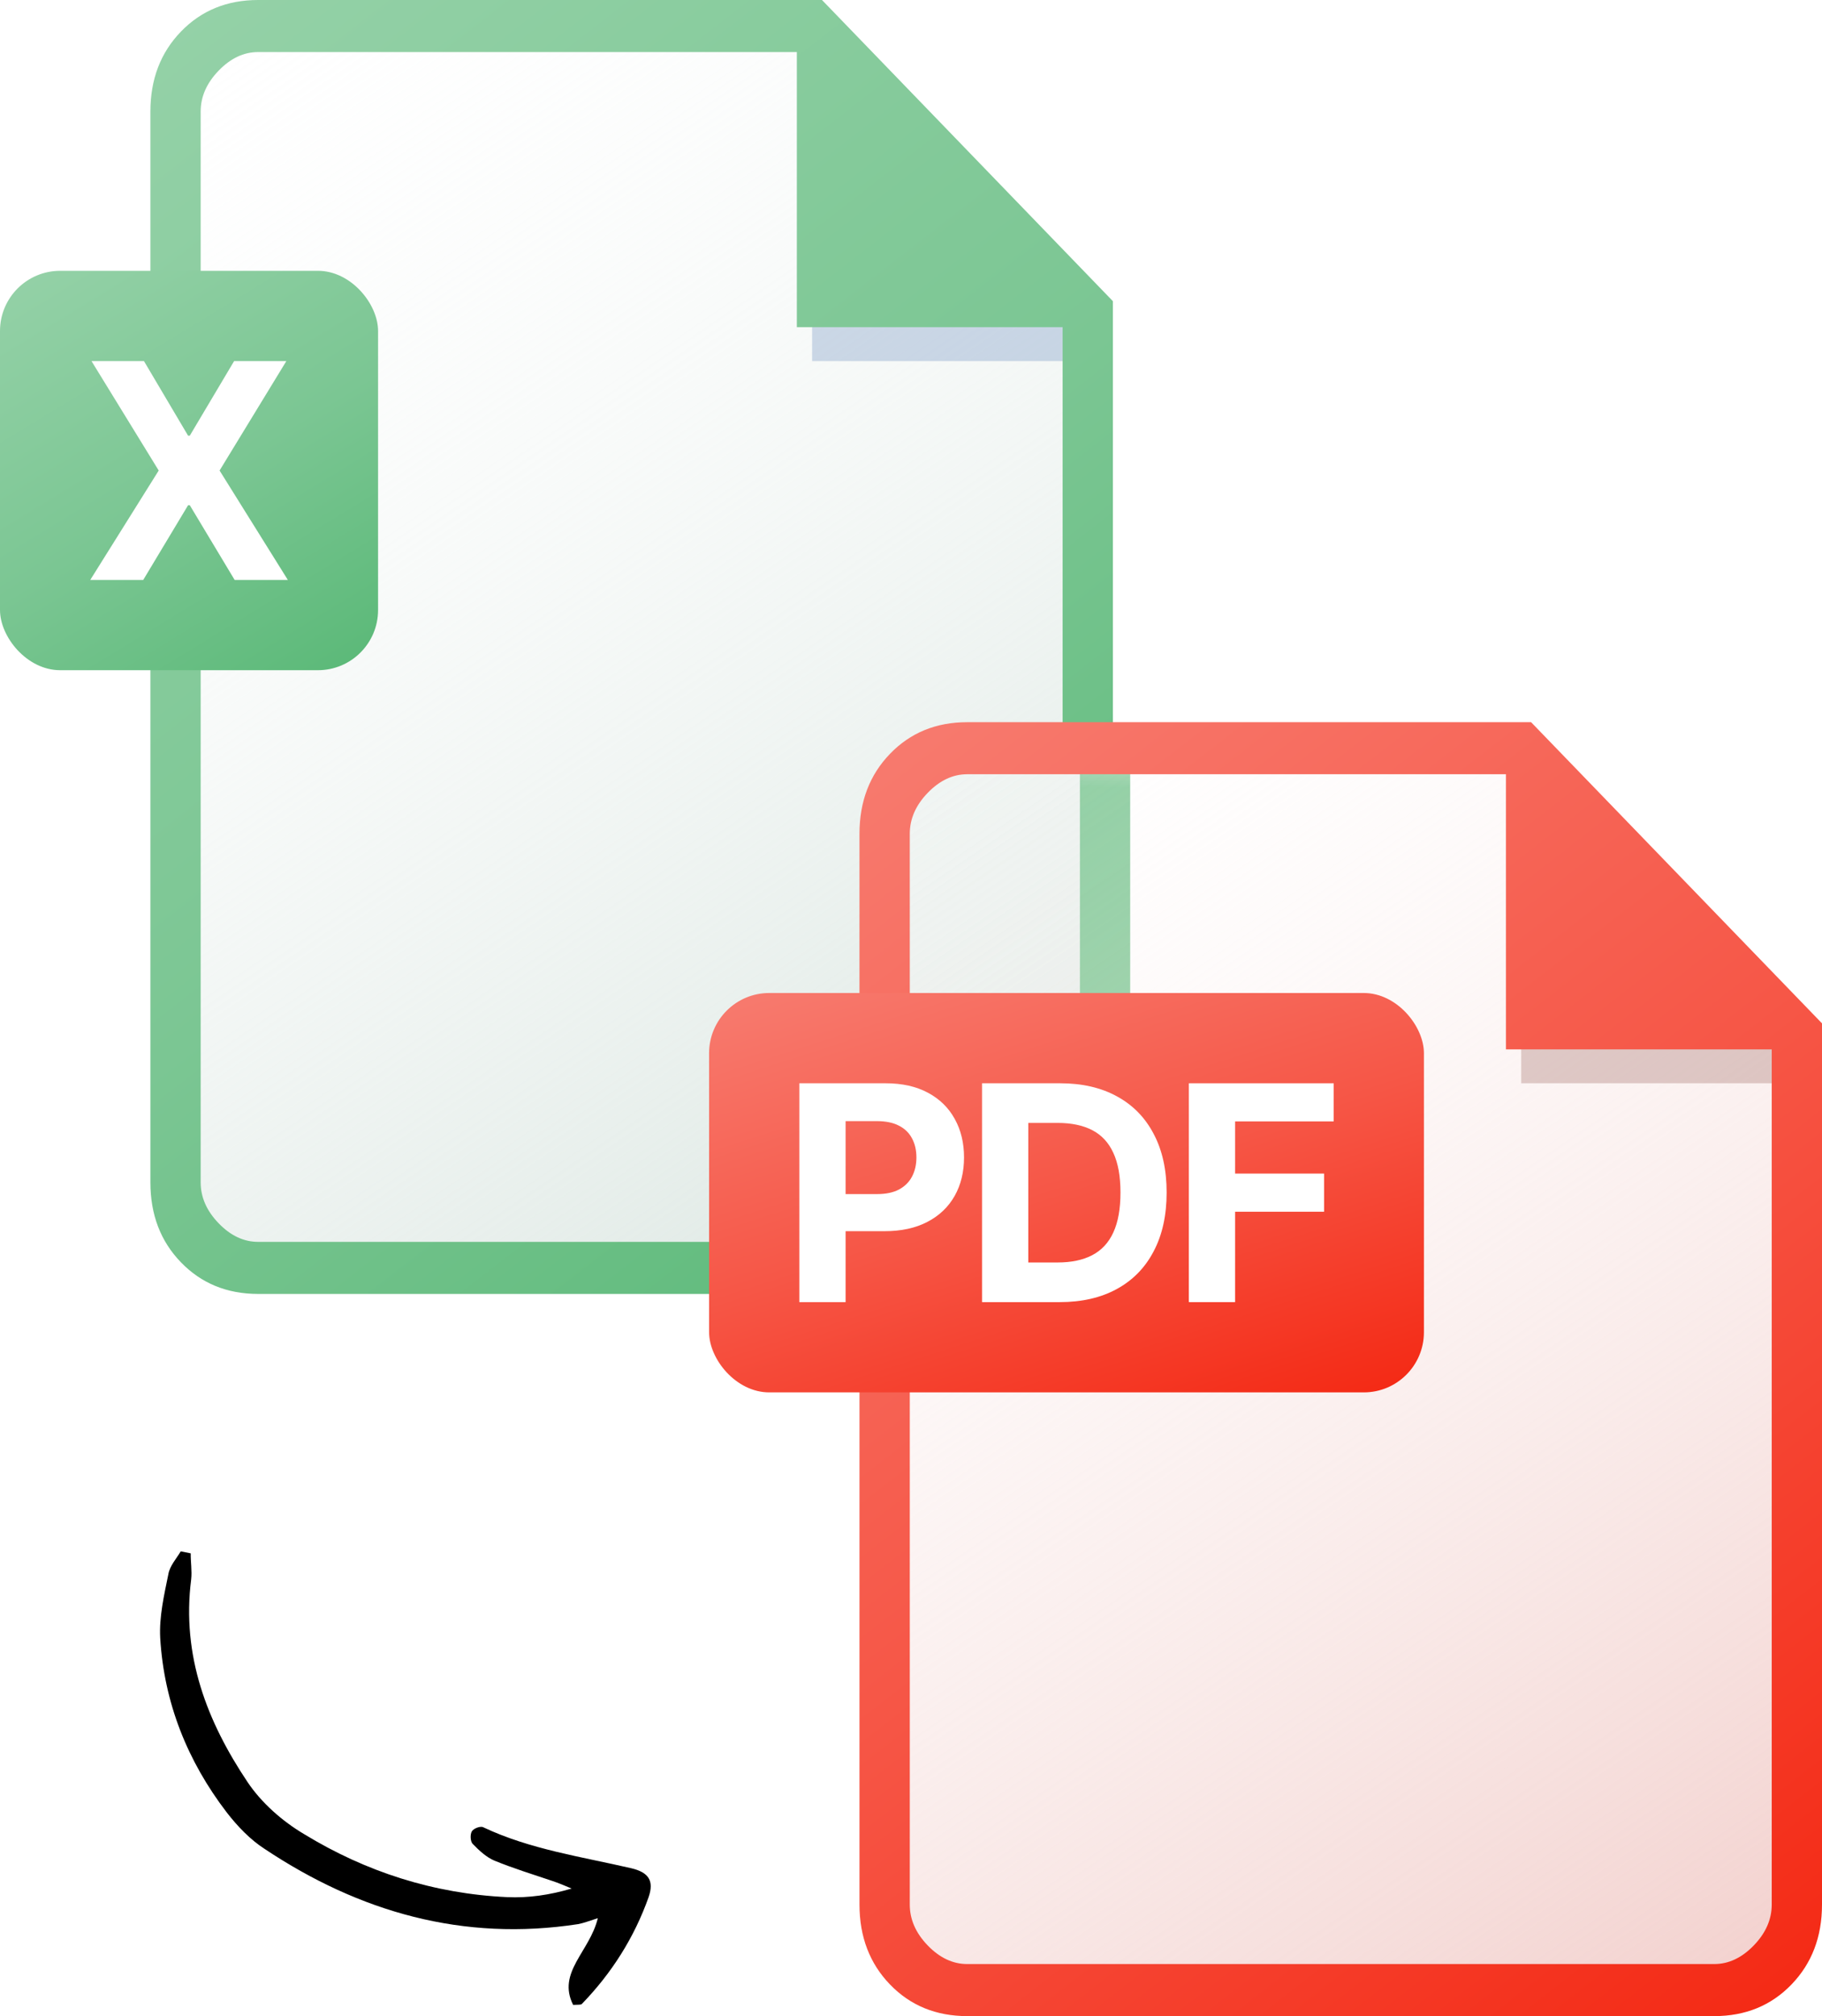
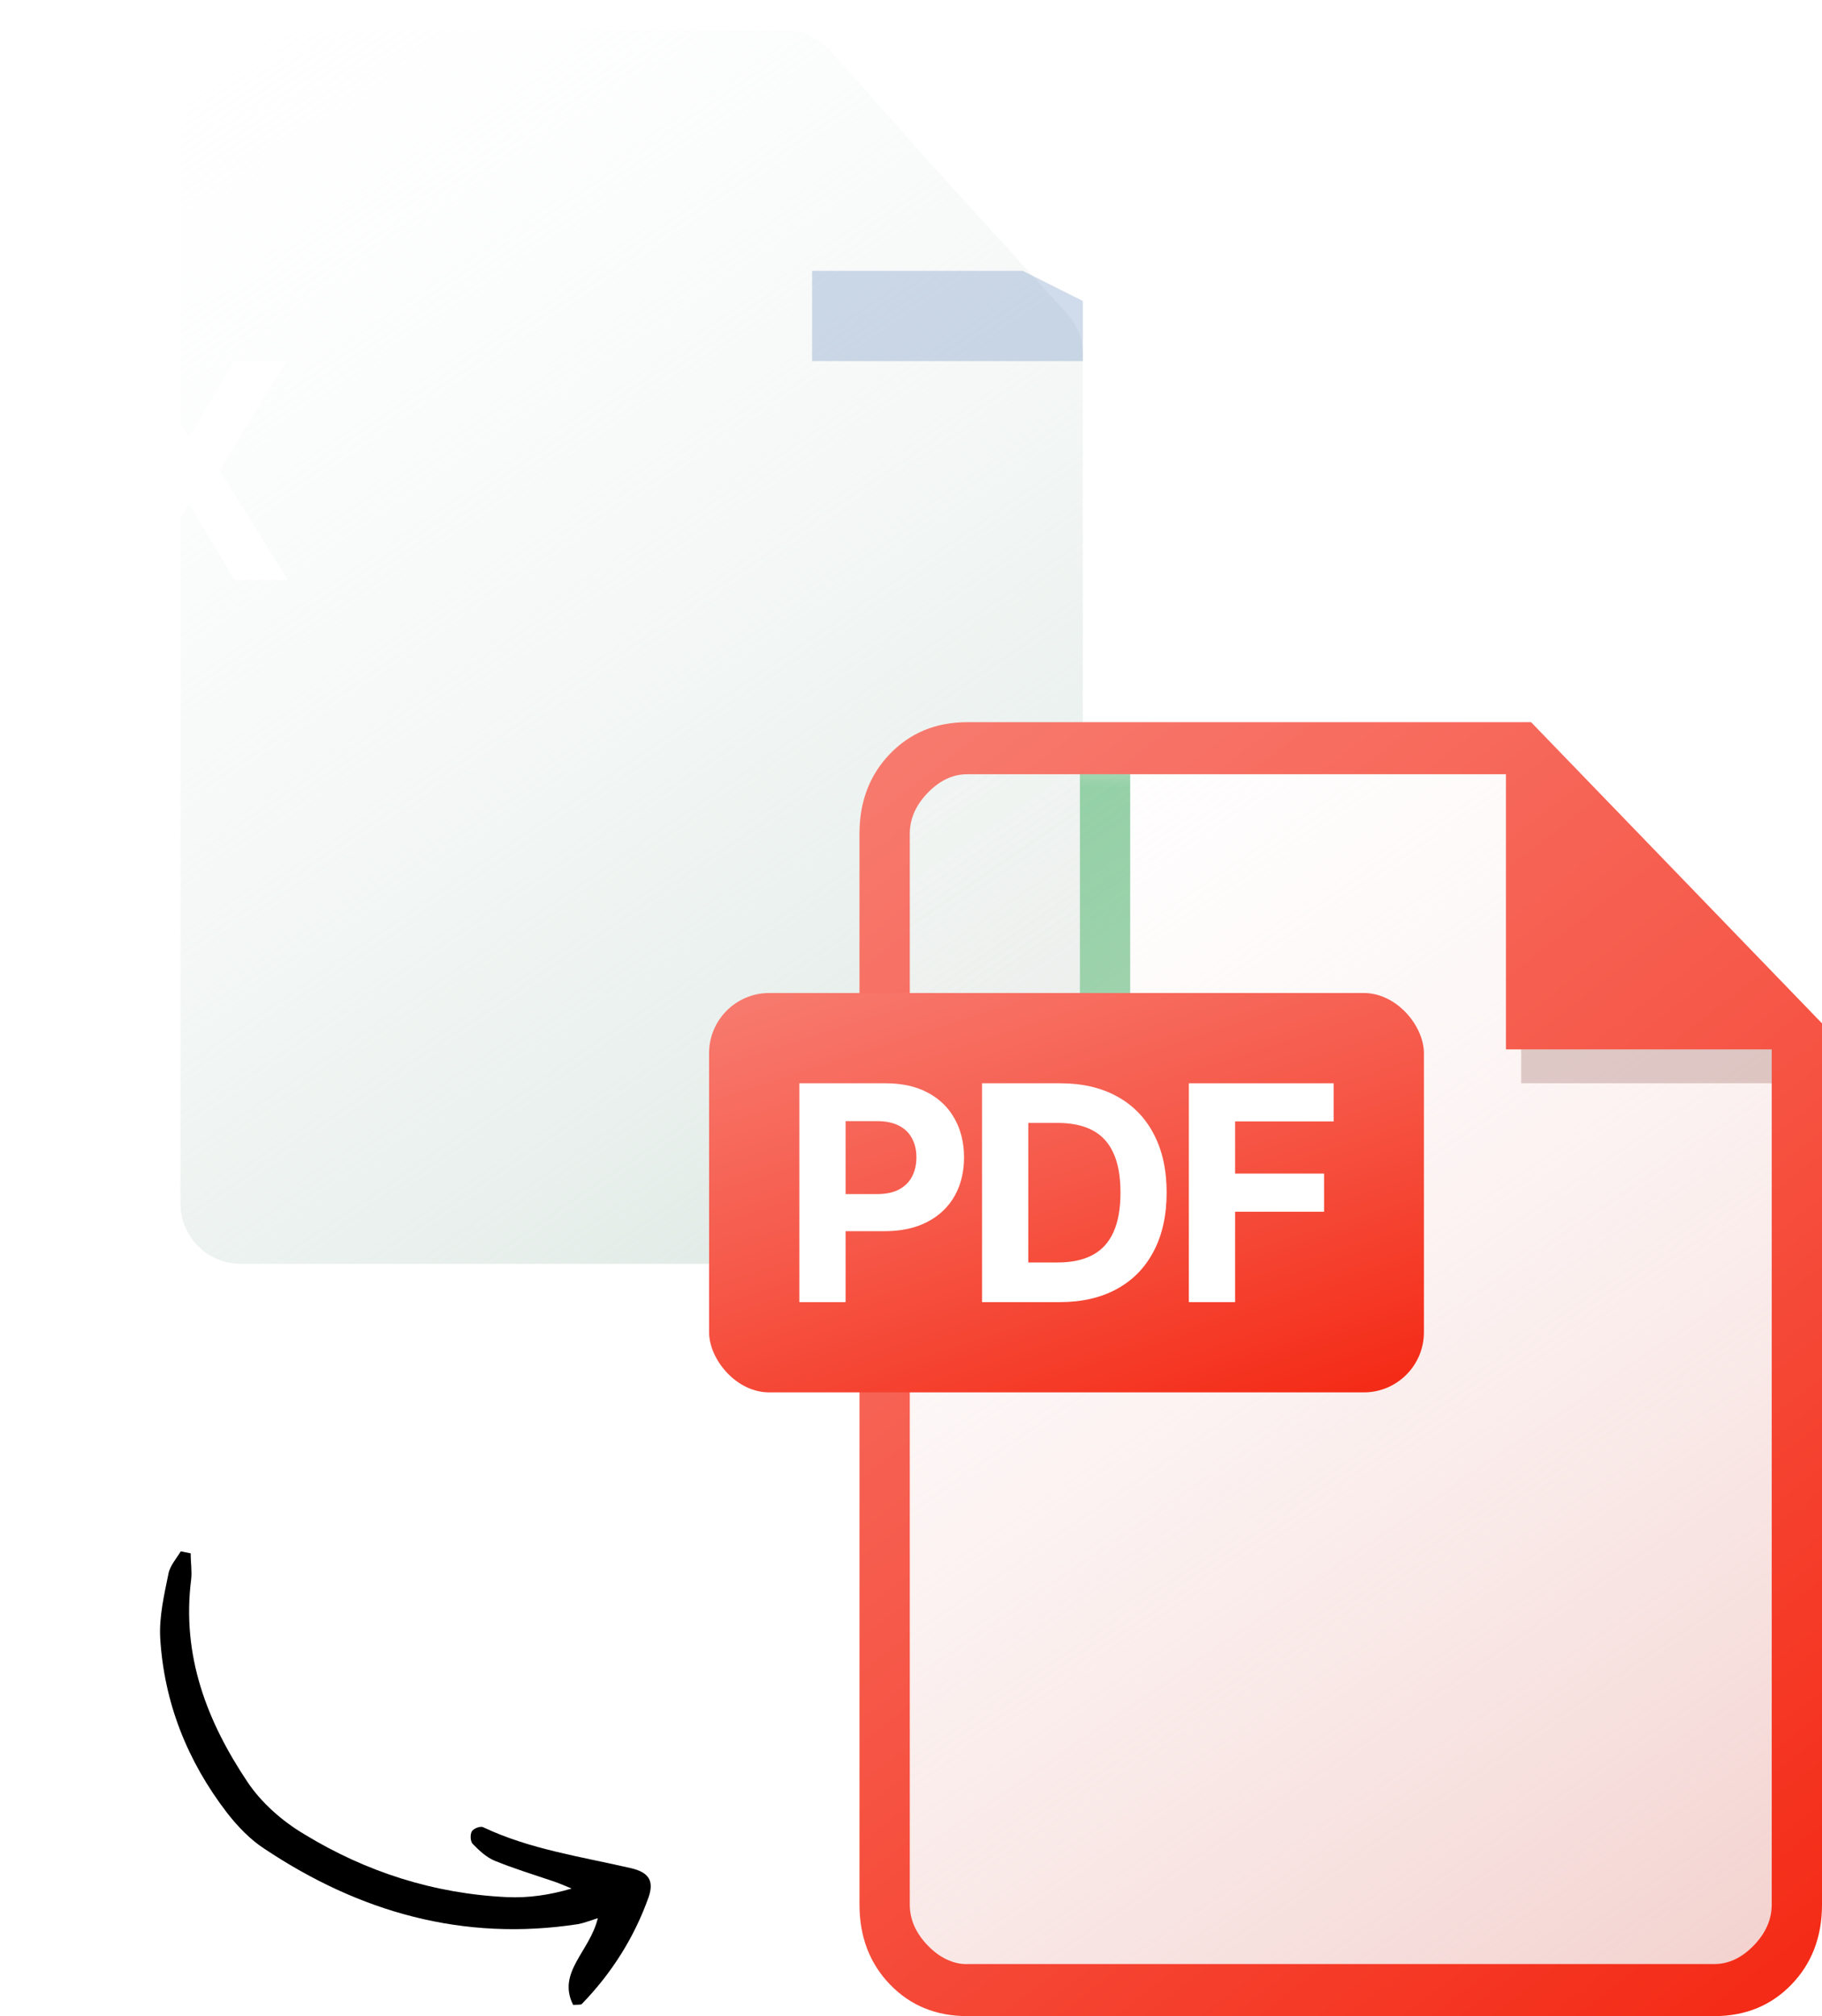
<svg xmlns="http://www.w3.org/2000/svg" width="66" height="73" viewBox="0 0 66 73" fill="none">
  <path d="M6.537 3.269C6.537 2.065 7.513 1.09 8.716 1.09H28.439C29.062 1.09 29.654 1.356 30.068 1.821L33.776 5.993L38.657 11.362C39.022 11.763 39.224 12.285 39.224 12.828V43.582C39.224 44.786 38.248 45.761 37.045 45.761H8.716C7.513 45.761 6.537 44.786 6.537 43.582V3.269Z" fill="url(#paint0_linear_411_6294)" />
  <path opacity="0.2" d="M29.418 13.075V9.806H37.045L39.224 10.896V13.075H29.418Z" fill="#164F9E" />
-   <path d="M6.554 45.706C7.291 46.469 8.223 46.851 9.351 46.851H31.597V44.966H9.351C8.83 44.966 8.353 44.742 7.92 44.293C7.486 43.844 7.269 43.35 7.269 42.812V4.039C7.269 3.5 7.486 3.007 7.92 2.558C8.353 2.109 8.83 1.885 9.351 1.885H28.865V11.847H38.492V27.239H40.313V10.905L29.776 0H9.351C8.223 0 7.291 0.381 6.554 1.144C5.816 1.907 5.448 2.872 5.448 4.039V42.812C5.448 43.979 5.816 44.944 6.554 45.706Z" fill="url(#paint1_linear_411_6294)" />
-   <rect y="9.806" width="13.695" height="14.461" rx="2.179" fill="url(#paint2_linear_411_6294)" />
  <path d="M5.215 13.075L6.813 15.775H6.875L8.48 13.075H10.372L7.954 17.037L10.427 20.999H8.5L6.875 18.294H6.813L5.188 20.999H3.269L5.749 17.037L3.315 13.075H5.215Z" fill="white" />
  <mask id="mask0_411_6294" style="mask-type:alpha" maskUnits="userSpaceOnUse" x="32" y="27" width="33" height="45">
    <path d="M32.224 29.418C32.224 28.214 33.2 27.239 34.403 27.239H54.126C54.748 27.239 55.341 27.505 55.755 27.97L59.463 32.142L64.344 37.511C64.708 37.912 64.91 38.435 64.91 38.977V69.731C64.91 70.935 63.935 71.91 62.731 71.91H34.403C33.2 71.91 32.224 70.935 32.224 69.731V29.418Z" fill="white" />
  </mask>
  <g mask="url(#mask0_411_6294)">
    <g filter="url(#filter0_f_411_6294)">
      <path d="M9.977 46.851C8.85 46.851 7.918 46.469 7.18 45.706C6.443 44.944 6.075 43.979 6.075 42.812V4.039C6.075 2.872 6.443 1.907 7.18 1.144C7.918 0.381 8.85 0 9.977 0H30.402L40.94 10.905V42.812C40.94 43.979 40.572 44.944 39.834 45.706C39.097 46.469 38.165 46.851 37.037 46.851H9.977ZM29.492 11.847V1.885H9.977C9.457 1.885 8.98 2.109 8.546 2.558C8.113 3.007 7.896 3.5 7.896 4.039V42.812C7.896 43.35 8.113 43.844 8.546 44.293C8.98 44.742 9.457 44.966 9.977 44.966H37.037C37.558 44.966 38.035 44.742 38.468 44.293C38.902 43.844 39.119 43.35 39.119 42.812V11.847H29.492Z" fill="url(#paint3_linear_411_6294)" />
    </g>
  </g>
-   <path d="M32.224 29.418C32.224 28.214 33.2 27.239 34.403 27.239H54.126C54.748 27.239 55.341 27.505 55.755 27.97L59.463 32.142L64.344 37.511C64.708 37.912 64.91 38.435 64.91 38.977V69.731C64.91 70.935 63.935 71.91 62.731 71.91H34.403C33.2 71.91 32.224 70.935 32.224 69.731V29.418Z" fill="url(#paint4_linear_411_6294)" />
+   <path d="M32.224 29.418C32.224 28.214 33.2 27.239 34.403 27.239H54.126C54.748 27.239 55.341 27.505 55.755 27.97L59.463 32.142L64.344 37.511C64.708 37.912 64.91 38.435 64.91 38.977V69.731C64.91 70.935 63.935 71.91 62.731 71.91C33.2 71.91 32.224 70.935 32.224 69.731V29.418Z" fill="url(#paint4_linear_411_6294)" />
  <path opacity="0.2" d="M55.104 39.224V35.955H62.731L64.91 37.045V39.224H55.104Z" fill="#67160E" />
  <path d="M35.037 73C33.91 73 32.977 72.619 32.24 71.856C31.503 71.093 31.134 70.128 31.134 68.961V30.188C31.134 29.021 31.503 28.056 32.24 27.294C32.977 26.531 33.91 26.149 35.037 26.149H55.462L66 37.054V68.961C66 70.128 65.631 71.093 64.894 71.856C64.157 72.619 63.225 73 62.097 73H35.037ZM54.551 37.997V28.034H35.037C34.517 28.034 34.04 28.258 33.606 28.707C33.172 29.156 32.956 29.65 32.956 30.188V68.961C32.956 69.5 33.172 69.993 33.606 70.442C34.04 70.891 34.517 71.115 35.037 71.115H62.097C62.617 71.115 63.094 70.891 63.528 70.442C63.962 69.993 64.179 69.5 64.179 68.961V37.997H54.551Z" fill="url(#paint5_linear_411_6294)" />
  <rect x="25.686" y="35.955" width="25.894" height="14.461" rx="2.179" fill="url(#paint6_linear_411_6294)" />
  <path d="M28.955 47.148V39.224H32.081C32.682 39.224 33.194 39.339 33.617 39.568C34.041 39.795 34.363 40.111 34.585 40.516C34.809 40.919 34.921 41.383 34.921 41.909C34.921 42.435 34.808 42.9 34.581 43.302C34.354 43.704 34.025 44.018 33.594 44.242C33.166 44.467 32.648 44.579 32.039 44.579H30.046V43.236H31.768C32.09 43.236 32.356 43.181 32.565 43.07C32.777 42.956 32.934 42.8 33.037 42.602C33.143 42.4 33.196 42.17 33.196 41.909C33.196 41.646 33.143 41.416 33.037 41.22C32.934 41.022 32.777 40.868 32.565 40.76C32.354 40.649 32.085 40.594 31.76 40.594H30.631V47.148H28.955Z" fill="white" />
  <path d="M38.383 47.148H35.574V39.224H38.406C39.203 39.224 39.889 39.383 40.464 39.7C41.04 40.014 41.482 40.467 41.791 41.058C42.104 41.648 42.26 42.355 42.26 43.178C42.26 44.004 42.104 44.713 41.791 45.306C41.482 45.899 41.037 46.355 40.457 46.672C39.879 46.989 39.188 47.148 38.383 47.148ZM37.249 45.712H38.313C38.808 45.712 39.225 45.625 39.563 45.449C39.903 45.271 40.159 44.997 40.329 44.625C40.502 44.251 40.588 43.769 40.588 43.178C40.588 42.593 40.502 42.114 40.329 41.743C40.159 41.371 39.905 41.098 39.567 40.922C39.229 40.747 38.812 40.659 38.317 40.659H37.249V45.712Z" fill="white" />
  <path d="M43.065 47.148V39.224H48.312V40.605H44.74V42.493H47.963V43.875H44.74V47.148H43.065Z" fill="white" />
  <path d="M6.908 56.244C6.904 56.558 6.959 56.87 6.925 57.185C6.572 59.953 7.505 62.343 8.968 64.527C9.472 65.279 10.227 65.944 11.02 66.413C13.262 67.781 15.724 68.57 18.372 68.692C19.135 68.728 19.923 68.614 20.707 68.381C20.48 68.287 20.237 68.18 19.995 68.102C19.3 67.868 18.591 67.649 17.909 67.37C17.621 67.249 17.359 67.008 17.126 66.766C17.034 66.681 17.025 66.412 17.096 66.304C17.167 66.196 17.418 66.108 17.509 66.164C19.195 66.961 21.056 67.227 22.863 67.645C23.495 67.793 23.7 68.097 23.496 68.69C22.978 70.151 22.156 71.448 21.074 72.563C21.045 72.594 20.94 72.585 20.761 72.594C20.168 71.412 21.367 70.665 21.655 69.454C21.374 69.543 21.153 69.629 20.945 69.669C16.769 70.311 13.013 69.228 9.589 66.948C9.069 66.615 8.605 66.13 8.214 65.626C6.791 63.769 5.943 61.659 5.803 59.304C5.762 58.544 5.944 57.757 6.098 57.002C6.147 56.701 6.392 56.434 6.547 56.172C6.668 56.196 6.788 56.22 6.908 56.244Z" fill="black" />
  <defs>
    <filter id="filter0_f_411_6294" x="2.806" y="-3.269" width="41.403" height="53.388" filterUnits="userSpaceOnUse" color-interpolation-filters="sRGB">
      <feFlood flood-opacity="0" result="BackgroundImageFix" />
      <feBlend mode="normal" in="SourceGraphic" in2="BackgroundImageFix" result="shape" />
      <feGaussianBlur stdDeviation="1.634" result="effect1_foregroundBlur_411_6294" />
    </filter>
    <linearGradient id="paint0_linear_411_6294" x1="7.082" y1="0.545" x2="37.59" y2="45.216" gradientUnits="userSpaceOnUse">
      <stop stop-color="white" stop-opacity="0.2" />
      <stop offset="1" stop-color="#DCE7E2" />
    </linearGradient>
    <linearGradient id="paint1_linear_411_6294" x1="11.505" y1="-3.05" x2="45.699" y2="41.023" gradientUnits="userSpaceOnUse">
      <stop stop-color="#94D1A7" />
      <stop offset="0.526" stop-color="#7BC693" />
      <stop offset="1" stop-color="#5BB978" />
    </linearGradient>
    <linearGradient id="paint2_linear_411_6294" x1="2.379" y1="8.864" x2="12.065" y2="24.752" gradientUnits="userSpaceOnUse">
      <stop stop-color="#94D1A7" />
      <stop offset="0.526" stop-color="#7BC693" />
      <stop offset="1" stop-color="#5BB978" />
    </linearGradient>
    <linearGradient id="paint3_linear_411_6294" x1="12.132" y1="-3.05" x2="46.326" y2="41.023" gradientUnits="userSpaceOnUse">
      <stop stop-color="#94D1A7" />
      <stop offset="0.526" stop-color="#7BC693" />
      <stop offset="1" stop-color="#5BB978" />
    </linearGradient>
    <linearGradient id="paint4_linear_411_6294" x1="32.769" y1="26.694" x2="63.276" y2="71.366" gradientUnits="userSpaceOnUse">
      <stop stop-color="white" stop-opacity="0.2" />
      <stop offset="1" stop-color="#F3D2CF" />
    </linearGradient>
    <linearGradient id="paint5_linear_411_6294" x1="37.191" y1="23.099" x2="71.386" y2="67.172" gradientUnits="userSpaceOnUse">
      <stop stop-color="#F77A6E" />
      <stop offset="0.495" stop-color="#F65646" />
      <stop offset="1" stop-color="#F42A15" />
    </linearGradient>
    <linearGradient id="paint6_linear_411_6294" x1="30.185" y1="35.014" x2="36.55" y2="54.754" gradientUnits="userSpaceOnUse">
      <stop stop-color="#F77A6E" />
      <stop offset="0.495" stop-color="#F65646" />
      <stop offset="1" stop-color="#F42A15" />
    </linearGradient>
  </defs>
</svg>